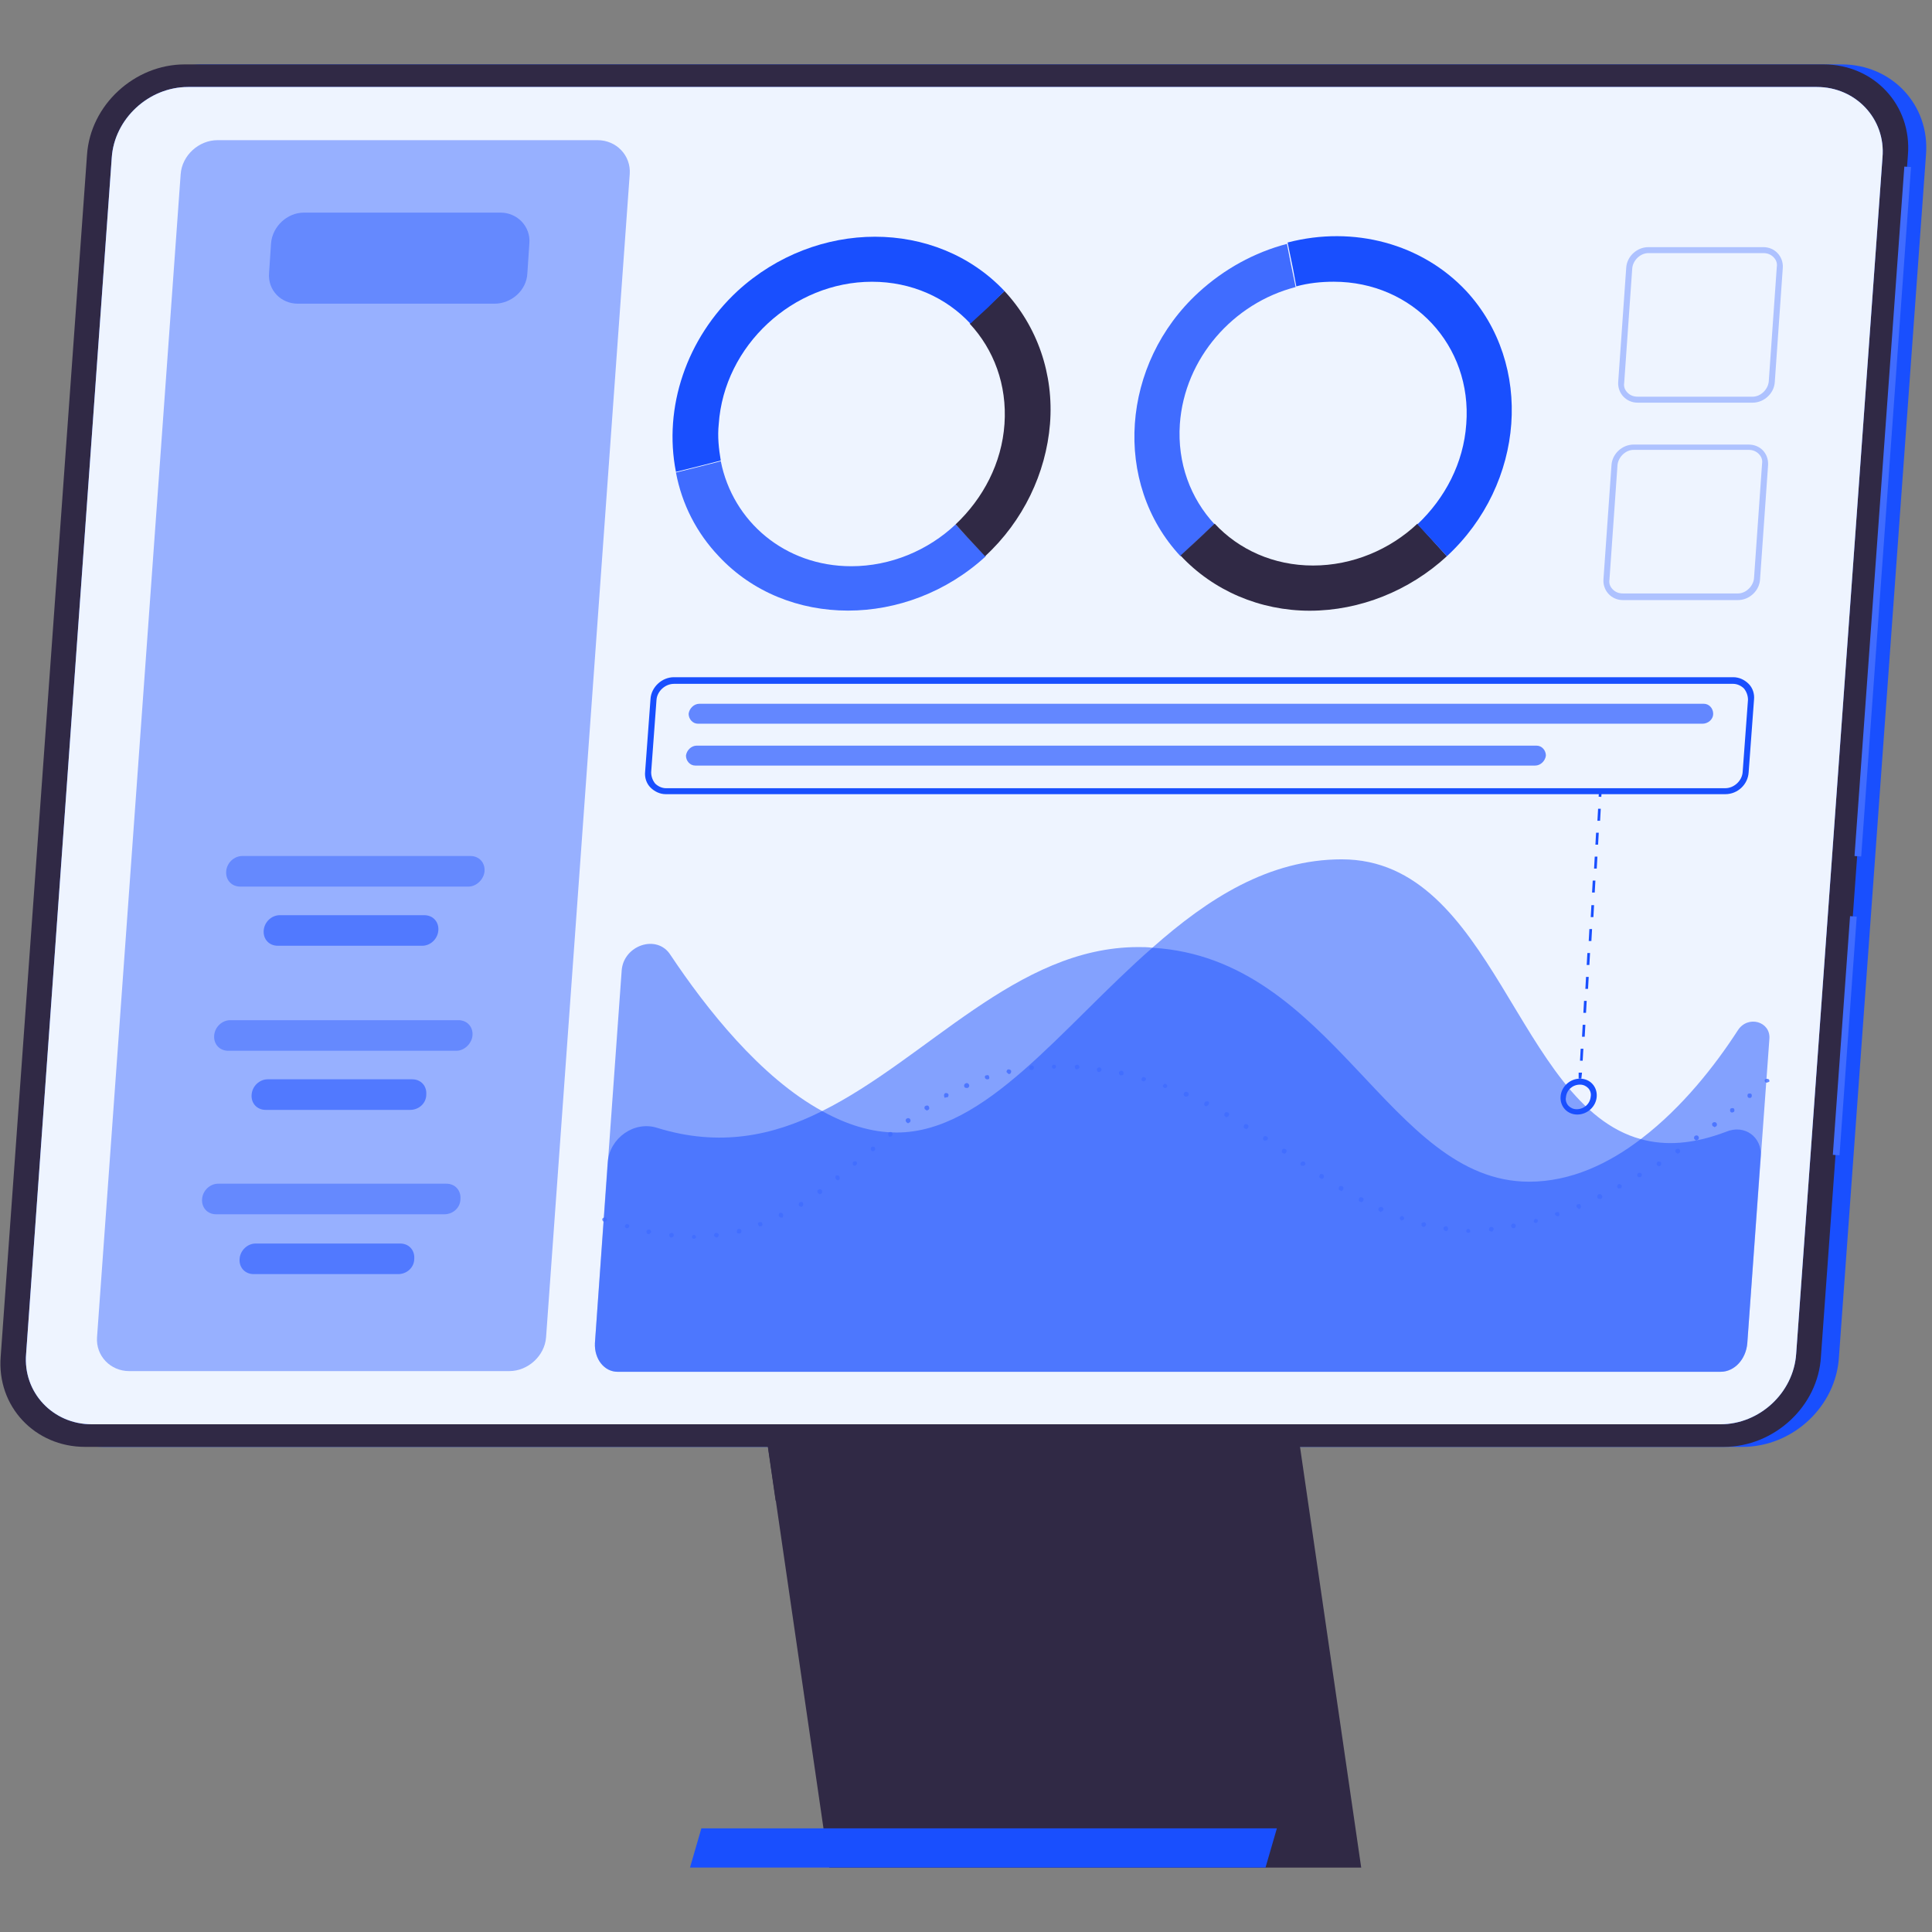
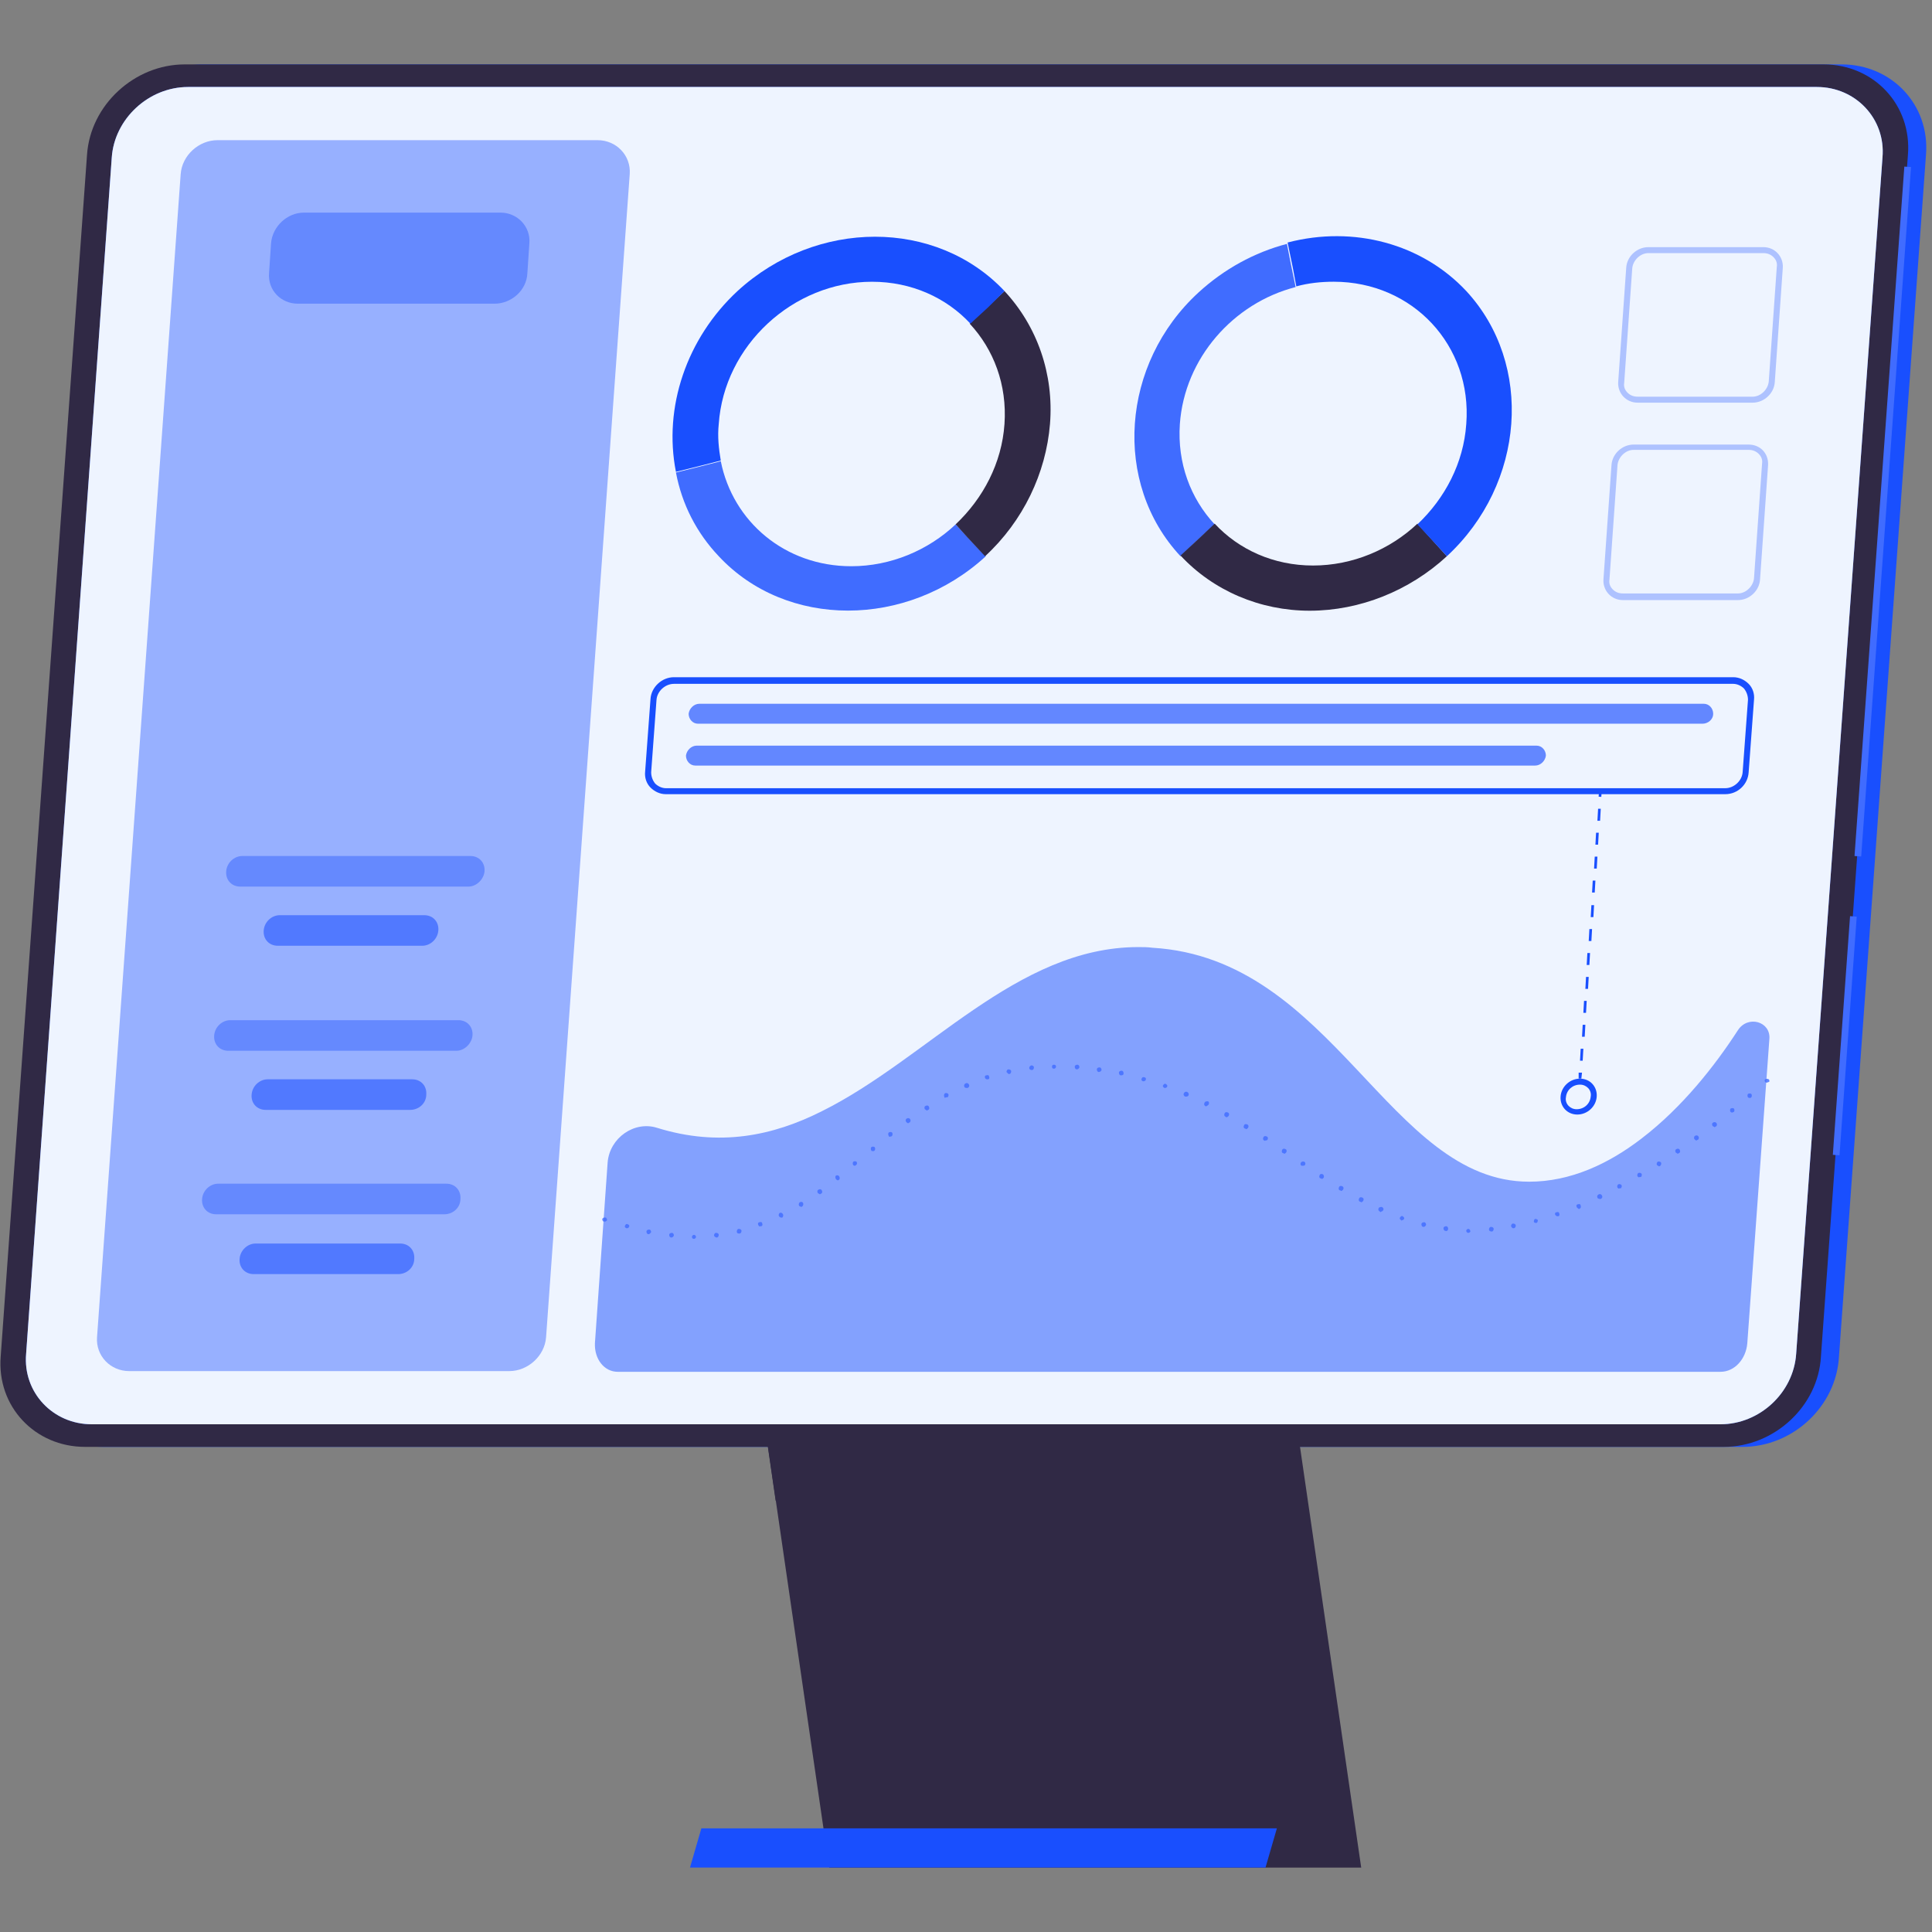
<svg xmlns="http://www.w3.org/2000/svg" width="150" height="150" viewBox="0 0 150 150" fill="none">
  <rect x="0" y="0" width="150" height="150" fill="#808080" stroke="none" />
  <g id="Frame">
    <g id="Group">
      <g id="Group_2">
        <path id="Vector" d="M135.297 112.335H8.003C4.106 112.335 1.144 109.187 1.456 105.317L8.211 12.018C8.47 8.148 11.899 5 15.744 5H142.987C146.884 5 149.845 8.148 149.534 12.018L142.779 105.317C142.571 109.187 139.194 112.335 135.297 112.335Z" fill="#194FFE" />
        <path id="Vector_2" d="M105.684 145H64.378L57 94.273H98.306L105.684 145Z" fill="#302945" />
        <path id="Vector_3" d="M99.137 141.953H54.454L53.57 144.998H98.253L99.137 141.953Z" fill="#194FFE" />
        <path id="Vector_4" d="M100.488 118.682L60.221 116.515L57 94.273H96.955L100.488 118.682Z" fill="#302945" />
        <path id="Vector_5" d="M133.843 112.335H6.6C2.704 112.335 -0.258 109.187 0.054 105.317L6.756 12.018C7.016 8.148 10.445 5 14.342 5H141.585C145.482 5 148.443 8.148 148.131 12.018L141.377 105.317C141.169 109.187 137.74 112.335 133.843 112.335Z" fill="#302945" />
        <path id="Vector_6" d="M147.852 12.933L143.984 66.461L144.503 66.498L148.371 12.97L147.852 12.933Z" fill="#406CFF" />
        <path id="Vector_7" d="M143.638 71.131L142.301 89.66L142.819 89.697L144.156 71.168L143.638 71.131Z" fill="#406CFF" />
      </g>
      <g id="Group_3">
        <g id="Group_4">
          <path id="Vector_8" d="M133.583 110.58H7.119C4.106 110.58 1.768 108.103 2.028 105.11L8.678 12.224C8.886 9.231 11.536 6.754 14.601 6.754H141.065C144.078 6.754 146.416 9.231 146.156 12.224L139.454 105.11C139.246 108.155 136.596 110.58 133.583 110.58Z" fill="#406CFF" />
          <path id="Vector_9" d="M133.583 110.58H7.119C4.106 110.58 1.768 108.103 2.028 105.11L8.678 12.224C8.886 9.231 11.536 6.754 14.601 6.754H141.065C144.078 6.754 146.416 9.231 146.156 12.224L139.454 105.11C139.246 108.155 136.596 110.58 133.583 110.58Z" fill="#EEF4FF" />
          <path id="Vector_10" opacity="0.5" d="M39.539 106.452H10.028C8.573 106.452 7.43 105.265 7.534 103.821L14.028 13.515C14.133 12.07 15.431 10.883 16.886 10.883H46.398C47.853 10.883 48.996 12.07 48.892 13.515L42.397 103.821C42.293 105.265 40.994 106.452 39.539 106.452Z" fill="#406CFF" />
        </g>
        <path id="Vector_11" opacity="0.4" d="M38.4 23.578H23.124C21.825 23.578 20.786 22.545 20.89 21.204L21.046 18.882C21.15 17.591 22.293 16.508 23.592 16.508H38.867C40.166 16.508 41.205 17.591 41.101 18.882L40.945 21.204C40.893 22.545 39.698 23.578 38.4 23.578Z" fill="#194FFE" />
        <g id="Group_5">
          <path id="Vector_12" opacity="0.4" d="M36.371 68.835H18.654C17.978 68.835 17.511 68.319 17.562 67.648C17.614 66.977 18.186 66.461 18.809 66.461H36.527C37.202 66.461 37.67 66.977 37.618 67.648C37.566 68.267 36.995 68.835 36.371 68.835Z" fill="#194FFE" />
          <path id="Vector_13" opacity="0.8" d="M32.786 73.428H21.564C20.888 73.428 20.421 72.912 20.473 72.242C20.525 71.571 21.096 71.055 21.72 71.055H32.942C33.618 71.055 34.085 71.571 34.033 72.242C33.981 72.912 33.41 73.428 32.786 73.428Z" fill="#406CFF" />
          <path id="Vector_14" opacity="0.4" d="M35.437 81.581H17.72C17.045 81.581 16.577 81.065 16.629 80.394C16.681 79.723 17.252 79.207 17.876 79.207H35.593C36.269 79.207 36.736 79.723 36.684 80.394C36.632 81.013 36.061 81.581 35.437 81.581Z" fill="#194FFE" />
          <path id="Vector_15" opacity="0.8" d="M31.849 86.171H20.626C19.951 86.171 19.483 85.655 19.535 84.984C19.587 84.313 20.159 83.797 20.782 83.797H32.005C32.68 83.797 33.148 84.313 33.096 84.984C33.096 85.655 32.524 86.171 31.849 86.171Z" fill="#406CFF" />
          <path id="Vector_16" opacity="0.4" d="M34.5 94.276H16.782C16.107 94.276 15.639 93.76 15.691 93.089C15.743 92.418 16.315 91.902 16.938 91.902H34.656C35.331 91.902 35.799 92.418 35.747 93.089C35.747 93.76 35.175 94.276 34.5 94.276Z" fill="#194FFE" />
          <path id="Vector_17" opacity="0.8" d="M30.915 98.921H19.693C19.017 98.921 18.55 98.405 18.602 97.734C18.654 97.063 19.225 96.547 19.849 96.547H31.071C31.747 96.547 32.214 97.063 32.162 97.734C32.162 98.405 31.591 98.921 30.915 98.921Z" fill="#406CFF" />
        </g>
        <g id="Group_6">
          <path id="Vector_18" opacity="0.5" d="M134.933 79.982C135.712 78.795 137.478 79.311 137.375 80.653L135.66 104.287C135.556 105.525 134.673 106.506 133.582 106.506H47.956C46.917 106.506 46.138 105.525 46.19 104.287L47.177 90.251C47.333 88.341 49.255 87 51.022 87.567C55.854 89.064 60.011 88.187 63.803 86.277C72.013 82.201 78.923 73.531 88.379 73.531C88.743 73.531 89.106 73.531 89.47 73.583C103.551 74.409 107.811 91.747 118.722 91.747C121.943 91.747 124.905 90.354 127.451 88.393C130.62 85.968 133.166 82.717 134.933 79.982Z" fill="#194FFE" />
-           <path id="Vector_19" opacity="0.5" d="M136.699 89.734L135.66 104.286C135.556 105.524 134.673 106.505 133.582 106.505H47.956C46.917 106.505 46.138 105.524 46.19 104.286L48.268 75.337C48.424 73.376 51.022 72.498 52.061 74.15C54.815 78.278 59.023 83.645 63.855 86.276C65.726 87.308 67.648 87.928 69.623 87.928C76.533 87.928 82.404 79.774 89.47 73.582C93.783 69.763 98.511 66.719 104.174 66.719C116.02 66.719 117.735 85.812 127.399 88.444C129.269 88.96 131.4 88.857 133.997 87.876C135.452 87.257 136.803 88.289 136.699 89.734Z" fill="#194FFE" />
          <g id="Group_7" opacity="0.8">
            <path id="Vector_20" d="M137.168 84.055C137.116 84.055 137.064 84.055 137.064 84.003L137.012 83.951V83.9C137.012 83.848 137.012 83.796 137.064 83.796C137.116 83.745 137.22 83.745 137.323 83.796C137.375 83.848 137.375 83.9 137.375 83.9V83.951C137.375 83.951 137.375 84.003 137.323 84.003C137.22 84.055 137.168 84.055 137.168 84.055Z" fill="#406CFF" />
            <path id="Vector_21" d="M53.88 96.184C53.776 96.184 53.724 96.132 53.724 96.029C53.724 95.926 53.828 95.874 53.88 95.874C53.984 95.874 54.036 95.978 54.036 96.029C54.036 96.081 53.984 96.184 53.88 96.184ZM52.113 96.081C52.009 96.081 51.957 95.978 51.957 95.874C51.957 95.771 52.061 95.72 52.165 95.72C52.269 95.72 52.321 95.823 52.321 95.926C52.269 96.029 52.217 96.081 52.113 96.081ZM55.438 95.926C55.438 95.823 55.49 95.72 55.594 95.72C55.698 95.72 55.802 95.771 55.802 95.874C55.802 95.978 55.75 96.081 55.646 96.081C55.542 96.081 55.438 95.978 55.438 95.926ZM50.347 95.823C50.243 95.823 50.191 95.72 50.191 95.617C50.191 95.513 50.295 95.462 50.399 95.462C50.503 95.462 50.554 95.565 50.554 95.668C50.503 95.72 50.451 95.823 50.347 95.823ZM57.205 95.617C57.205 95.513 57.257 95.41 57.361 95.41C57.465 95.41 57.569 95.462 57.569 95.565C57.569 95.668 57.517 95.771 57.413 95.771H57.361C57.257 95.771 57.205 95.72 57.205 95.617ZM113.994 95.72C113.89 95.72 113.838 95.617 113.838 95.565C113.838 95.462 113.942 95.41 113.994 95.41C114.098 95.41 114.15 95.513 114.15 95.565C114.202 95.617 114.098 95.72 113.994 95.72ZM115.605 95.462C115.605 95.359 115.657 95.255 115.761 95.255C115.865 95.255 115.968 95.307 115.968 95.41C115.968 95.513 115.916 95.617 115.813 95.617C115.709 95.617 115.605 95.565 115.605 95.462ZM112.228 95.565C112.124 95.565 112.072 95.462 112.072 95.359C112.072 95.255 112.176 95.204 112.279 95.204C112.383 95.204 112.435 95.307 112.435 95.41C112.435 95.513 112.331 95.617 112.228 95.565C112.228 95.617 112.228 95.617 112.228 95.565ZM48.632 95.359C48.528 95.307 48.476 95.255 48.528 95.152C48.58 95.049 48.632 94.997 48.736 95.049C48.84 95.1 48.892 95.152 48.84 95.255C48.788 95.359 48.736 95.359 48.632 95.359ZM117.319 95.204C117.319 95.1 117.371 94.997 117.475 94.997C117.579 94.997 117.683 95.049 117.683 95.152C117.683 95.255 117.631 95.359 117.527 95.359C117.527 95.359 117.527 95.359 117.475 95.359C117.423 95.359 117.371 95.307 117.319 95.204ZM110.513 95.255C110.409 95.255 110.357 95.152 110.357 95.049C110.357 94.946 110.461 94.894 110.565 94.894C110.669 94.894 110.721 94.997 110.721 95.1C110.669 95.204 110.617 95.255 110.513 95.255ZM58.868 95.1C58.816 94.997 58.868 94.894 58.972 94.894C59.075 94.843 59.179 94.894 59.179 94.997C59.231 95.1 59.179 95.204 59.075 95.204H59.023C58.972 95.255 58.92 95.204 58.868 95.1ZM119.086 94.843C119.086 94.739 119.138 94.636 119.19 94.636C119.294 94.636 119.398 94.688 119.398 94.739C119.398 94.843 119.346 94.946 119.294 94.946H119.242C119.138 94.946 119.086 94.894 119.086 94.843ZM108.798 94.739C108.694 94.688 108.642 94.584 108.694 94.533C108.746 94.43 108.85 94.378 108.902 94.43C109.006 94.481 109.058 94.584 109.006 94.636C109.006 94.688 108.902 94.739 108.85 94.739C108.798 94.791 108.798 94.791 108.798 94.739ZM60.478 94.43C60.426 94.326 60.478 94.223 60.53 94.172C60.634 94.12 60.738 94.172 60.79 94.275C60.842 94.378 60.79 94.481 60.738 94.533C60.738 94.533 60.686 94.533 60.634 94.533C60.582 94.533 60.53 94.481 60.478 94.43ZM120.748 94.326C120.697 94.223 120.748 94.12 120.852 94.12C120.956 94.068 121.06 94.12 121.06 94.223C121.112 94.326 121.06 94.43 120.956 94.43H120.904C120.852 94.43 120.8 94.378 120.748 94.326ZM107.136 94.068C107.032 94.017 106.98 93.914 107.032 93.81C107.084 93.707 107.188 93.707 107.292 93.707C107.396 93.759 107.447 93.862 107.396 93.965C107.344 94.017 107.292 94.068 107.24 94.068C107.188 94.12 107.188 94.12 107.136 94.068ZM122.411 93.707C122.359 93.604 122.411 93.501 122.515 93.501C122.619 93.449 122.723 93.501 122.723 93.604C122.775 93.707 122.723 93.81 122.619 93.862H122.567C122.515 93.81 122.411 93.759 122.411 93.707ZM62.037 93.604C61.985 93.501 62.037 93.398 62.089 93.346C62.193 93.294 62.297 93.294 62.349 93.398C62.401 93.501 62.349 93.604 62.297 93.656C62.297 93.656 62.245 93.707 62.193 93.707C62.141 93.656 62.037 93.656 62.037 93.604ZM105.577 93.294C105.473 93.243 105.473 93.14 105.525 93.036C105.577 92.933 105.681 92.933 105.785 92.985C105.889 93.036 105.889 93.14 105.837 93.243C105.785 93.294 105.733 93.346 105.681 93.346C105.629 93.294 105.577 93.294 105.577 93.294ZM124.022 92.985C123.97 92.882 124.022 92.778 124.126 92.727C124.23 92.675 124.334 92.727 124.385 92.83C124.437 92.933 124.385 93.036 124.282 93.088H124.23C124.126 93.088 124.022 93.036 124.022 92.985ZM63.492 92.624C63.44 92.52 63.44 92.417 63.544 92.365C63.648 92.314 63.752 92.314 63.804 92.417C63.855 92.52 63.855 92.624 63.752 92.675C63.7 92.675 63.7 92.727 63.648 92.727C63.596 92.675 63.544 92.675 63.492 92.624ZM104.018 92.417C103.914 92.365 103.914 92.262 103.966 92.159C104.018 92.056 104.122 92.056 104.226 92.108C104.33 92.159 104.33 92.262 104.278 92.365C104.226 92.417 104.174 92.469 104.122 92.469C104.07 92.417 104.07 92.417 104.018 92.417ZM125.58 92.211C125.529 92.108 125.58 92.004 125.632 91.953C125.736 91.901 125.84 91.953 125.892 92.004C125.944 92.108 125.892 92.211 125.84 92.262C125.84 92.262 125.788 92.262 125.736 92.262C125.684 92.314 125.632 92.262 125.58 92.211ZM64.895 91.54C64.843 91.437 64.843 91.333 64.895 91.282C64.947 91.23 65.103 91.23 65.154 91.333C65.206 91.385 65.206 91.54 65.154 91.591C65.103 91.591 65.103 91.643 65.05 91.643C64.999 91.643 64.947 91.591 64.895 91.54ZM102.512 91.488C102.408 91.437 102.408 91.333 102.46 91.23C102.512 91.127 102.615 91.127 102.719 91.179C102.771 91.23 102.823 91.333 102.771 91.437C102.719 91.488 102.667 91.54 102.615 91.54C102.615 91.488 102.564 91.488 102.512 91.488ZM127.139 91.333C127.087 91.23 127.139 91.127 127.191 91.075C127.295 91.024 127.399 91.075 127.451 91.127C127.503 91.23 127.451 91.333 127.399 91.385C127.347 91.385 127.347 91.385 127.295 91.385C127.243 91.437 127.191 91.385 127.139 91.333ZM101.057 90.508C100.953 90.456 100.953 90.353 101.005 90.25C101.057 90.198 101.161 90.147 101.265 90.198C101.369 90.25 101.369 90.353 101.317 90.456C101.265 90.508 101.213 90.508 101.161 90.508C101.109 90.508 101.109 90.508 101.057 90.508ZM128.646 90.456C128.594 90.353 128.646 90.25 128.698 90.198C128.802 90.147 128.906 90.198 128.958 90.25C129.01 90.353 128.958 90.456 128.906 90.508C128.906 90.508 128.854 90.559 128.802 90.559C128.75 90.508 128.698 90.508 128.646 90.456ZM66.246 90.456C66.194 90.405 66.194 90.25 66.246 90.198C66.297 90.147 66.453 90.147 66.505 90.198C66.557 90.301 66.557 90.405 66.453 90.456C66.401 90.508 66.401 90.508 66.35 90.508C66.35 90.508 66.297 90.508 66.246 90.456ZM130.101 89.476C130.049 89.373 130.049 89.269 130.153 89.218C130.257 89.166 130.361 89.166 130.413 89.269C130.464 89.373 130.464 89.476 130.361 89.527C130.309 89.527 130.309 89.579 130.257 89.579C130.205 89.527 130.153 89.527 130.101 89.476ZM99.602 89.527C99.498 89.476 99.498 89.373 99.55 89.269C99.602 89.166 99.706 89.166 99.81 89.218C99.914 89.269 99.914 89.373 99.862 89.476C99.81 89.527 99.758 89.579 99.706 89.579C99.654 89.527 99.654 89.527 99.602 89.527ZM67.648 89.321C67.596 89.269 67.596 89.115 67.648 89.063C67.7 89.011 67.856 89.011 67.908 89.063C67.96 89.115 67.96 89.269 67.908 89.321C67.856 89.373 67.856 89.373 67.804 89.373C67.7 89.373 67.648 89.373 67.648 89.321ZM98.147 88.547C98.043 88.495 98.043 88.392 98.095 88.289C98.147 88.186 98.251 88.186 98.355 88.237C98.459 88.289 98.459 88.392 98.407 88.495C98.355 88.547 98.303 88.547 98.251 88.547C98.199 88.598 98.147 88.547 98.147 88.547ZM131.556 88.444C131.504 88.392 131.504 88.237 131.608 88.186C131.659 88.134 131.815 88.134 131.867 88.237C131.919 88.289 131.919 88.444 131.815 88.495C131.763 88.495 131.763 88.547 131.711 88.547C131.659 88.547 131.608 88.495 131.556 88.444ZM68.999 88.186C68.947 88.134 68.947 87.979 68.999 87.928C69.103 87.876 69.207 87.876 69.259 87.928C69.311 87.979 69.311 88.134 69.259 88.186C69.207 88.237 69.207 88.237 69.155 88.237C69.051 88.289 68.999 88.237 68.999 88.186ZM96.64 87.618C96.537 87.566 96.537 87.463 96.588 87.36C96.64 87.257 96.744 87.257 96.848 87.308C96.952 87.36 96.952 87.463 96.9 87.566C96.848 87.618 96.796 87.67 96.744 87.67C96.692 87.618 96.692 87.618 96.64 87.618ZM132.958 87.412C132.906 87.308 132.906 87.205 133.01 87.154C133.062 87.102 133.218 87.102 133.27 87.205C133.322 87.257 133.322 87.412 133.218 87.463C133.166 87.463 133.166 87.515 133.114 87.515C133.062 87.463 133.01 87.463 132.958 87.412ZM70.35 87.102C70.298 86.999 70.298 86.895 70.402 86.844C70.454 86.792 70.61 86.792 70.662 86.895C70.714 86.947 70.714 87.102 70.61 87.154C70.558 87.154 70.558 87.205 70.506 87.205C70.454 87.205 70.402 87.154 70.35 87.102ZM95.134 86.689C95.03 86.638 95.03 86.534 95.082 86.431C95.134 86.328 95.238 86.328 95.341 86.379C95.445 86.431 95.445 86.534 95.394 86.638C95.341 86.689 95.29 86.741 95.238 86.741C95.186 86.741 95.186 86.741 95.134 86.689ZM134.361 86.328C134.309 86.276 134.309 86.121 134.361 86.07C134.465 86.018 134.569 86.018 134.621 86.07C134.673 86.121 134.673 86.276 134.621 86.328C134.569 86.328 134.517 86.379 134.517 86.379C134.465 86.379 134.413 86.379 134.361 86.328ZM71.805 86.121C71.753 86.018 71.753 85.915 71.857 85.864C71.961 85.812 72.065 85.812 72.117 85.915C72.169 86.018 72.169 86.121 72.065 86.173C72.013 86.173 72.013 86.225 71.961 86.225C71.909 86.173 71.805 86.121 71.805 86.121ZM93.575 85.864C93.471 85.812 93.471 85.709 93.523 85.606C93.575 85.502 93.679 85.502 93.783 85.502C93.887 85.554 93.887 85.657 93.835 85.76C93.783 85.812 93.731 85.864 93.679 85.864C93.679 85.915 93.627 85.915 93.575 85.864ZM135.712 85.193C135.66 85.141 135.66 84.986 135.712 84.935C135.764 84.883 135.92 84.883 135.972 84.935C136.024 84.986 136.024 85.141 135.972 85.193C135.92 85.244 135.92 85.244 135.868 85.244C135.816 85.244 135.764 85.244 135.712 85.193ZM73.312 85.141C73.26 85.038 73.312 84.935 73.364 84.883C73.468 84.831 73.572 84.883 73.623 84.935C73.675 85.038 73.624 85.141 73.572 85.193C73.519 85.193 73.519 85.193 73.468 85.193C73.364 85.244 73.312 85.244 73.312 85.141ZM92.016 85.141C91.912 85.089 91.86 84.986 91.912 84.883C91.964 84.78 92.068 84.728 92.172 84.78C92.276 84.831 92.328 84.935 92.276 85.038C92.276 85.089 92.172 85.141 92.12 85.141C92.068 85.141 92.068 85.141 92.016 85.141ZM90.406 84.47C90.302 84.419 90.25 84.315 90.302 84.264C90.354 84.161 90.457 84.109 90.51 84.161C90.613 84.212 90.665 84.315 90.613 84.367C90.613 84.419 90.51 84.47 90.457 84.47H90.406ZM74.87 84.367C74.819 84.264 74.87 84.161 74.974 84.109C75.078 84.057 75.182 84.109 75.234 84.212C75.286 84.315 75.234 84.419 75.13 84.47H75.078C74.922 84.47 74.87 84.419 74.87 84.367ZM88.743 83.954C88.639 83.903 88.587 83.851 88.639 83.748C88.639 83.644 88.795 83.593 88.847 83.644C88.951 83.644 89.003 83.748 88.951 83.851C88.951 83.903 88.847 83.954 88.743 83.954ZM76.481 83.696C76.429 83.593 76.481 83.49 76.585 83.49C76.689 83.438 76.793 83.49 76.793 83.593C76.845 83.696 76.793 83.799 76.689 83.799H76.637C76.585 83.799 76.481 83.748 76.481 83.696ZM87.028 83.49C86.924 83.49 86.873 83.386 86.873 83.283C86.873 83.18 86.976 83.129 87.08 83.129C87.184 83.129 87.236 83.232 87.236 83.335C87.236 83.438 87.184 83.49 87.028 83.49C87.08 83.49 87.08 83.49 87.028 83.49ZM78.144 83.232C78.144 83.129 78.196 83.025 78.3 83.025C78.403 83.025 78.507 83.077 78.507 83.18C78.507 83.283 78.456 83.386 78.352 83.386C78.352 83.386 78.352 83.386 78.3 83.386C78.248 83.335 78.196 83.283 78.144 83.232ZM85.314 83.232C85.21 83.232 85.158 83.129 85.158 83.025C85.158 82.922 85.262 82.871 85.366 82.871C85.47 82.871 85.522 82.974 85.522 83.077C85.522 83.129 85.418 83.232 85.314 83.232ZM79.91 82.922C79.91 82.819 79.962 82.767 80.066 82.716C80.17 82.716 80.274 82.767 80.274 82.871C80.274 82.974 80.222 83.077 80.118 83.077C80.014 83.077 79.91 83.025 79.91 82.922ZM83.599 83.025C83.495 83.025 83.443 82.922 83.443 82.819C83.443 82.716 83.547 82.664 83.651 82.664C83.755 82.664 83.807 82.767 83.807 82.871C83.755 82.974 83.703 83.025 83.599 83.025ZM81.677 82.819C81.677 82.716 81.729 82.664 81.833 82.664C81.937 82.664 81.989 82.716 81.989 82.819C81.989 82.922 81.885 82.974 81.833 82.974C81.729 82.974 81.677 82.922 81.677 82.819Z" fill="#406CFF" />
            <path id="Vector_22" d="M46.918 94.841H46.866C46.866 94.841 46.814 94.841 46.814 94.789L46.762 94.738V94.686C46.762 94.635 46.762 94.583 46.814 94.583L46.866 94.531C46.918 94.531 46.969 94.531 47.022 94.531C47.022 94.531 47.074 94.531 47.074 94.583C47.125 94.635 47.125 94.635 47.125 94.686V94.738C47.125 94.738 47.125 94.789 47.074 94.789L47.022 94.841C46.969 94.841 46.918 94.841 46.918 94.841Z" fill="#406CFF" />
          </g>
        </g>
        <g id="Group_8">
          <g id="Group_9">
            <path id="Vector_23" d="M75.394 42.001L74.198 40.711C72.068 42.723 69.159 43.962 66.093 43.962C60.95 43.962 56.897 40.505 55.962 35.809L54.143 36.273L52.48 36.686C52.948 39.163 54.091 41.382 55.806 43.188C61.053 48.813 70.406 48.813 76.537 43.188L75.394 42.001Z" fill="#406CFF" />
            <path id="Vector_24" d="M77.988 22.598L76.377 24.094L75.286 25.126C77.157 27.139 78.196 29.874 77.988 32.918C77.78 35.963 76.326 38.698 74.195 40.71L75.13 41.742L76.481 43.187C79.443 40.452 81.21 36.737 81.521 32.918C81.833 29.048 80.534 25.333 77.988 22.598Z" fill="#302945" />
            <path id="Vector_25" d="M77.99 22.598C72.69 16.973 63.39 16.973 57.259 22.598C53.31 26.261 51.492 31.628 52.479 36.634L54.557 36.118L55.96 35.756C55.804 34.828 55.7 33.899 55.804 32.918C56.22 26.829 61.572 21.875 67.703 21.875C70.768 21.875 73.47 23.113 75.34 25.126L76.743 23.836L77.99 22.598Z" fill="#194FFE" />
          </g>
          <g id="Group_10">
            <path id="Vector_26" d="M92.903 42L94.306 40.71C92.435 38.698 91.396 35.963 91.604 32.918C91.968 27.809 95.761 23.526 100.593 22.288L100.229 20.533L99.917 18.934C97.371 19.604 95.033 20.895 93.059 22.701C87.032 28.222 86.356 37.511 91.656 43.187L92.903 42Z" fill="#406CFF" />
            <path id="Vector_27" d="M112.335 43.185L110.984 41.688L110.049 40.656C107.919 42.669 105.009 43.907 101.944 43.907C98.878 43.907 96.177 42.669 94.306 40.656L93.215 41.688L91.656 43.133C94.202 45.868 97.839 47.416 101.684 47.416C105.581 47.416 109.426 45.868 112.335 43.185Z" fill="#302945" />
            <path id="Vector_28" d="M112.335 43.185C118.414 37.561 119.089 28.272 113.841 22.596C110.412 18.932 105.112 17.487 99.969 18.829L100.384 20.841L100.644 22.235C101.579 21.977 102.567 21.873 103.554 21.873C109.685 21.873 114.309 26.827 113.841 32.916C113.633 35.961 112.179 38.696 110.048 40.709L111.243 41.999L112.335 43.185Z" fill="#194FFE" />
          </g>
        </g>
        <path id="Vector_29" opacity="0.3" d="M136.91 19.652C137.222 19.652 137.482 19.755 137.69 19.962C137.897 20.168 138.001 20.426 137.949 20.736L137.326 29.611C137.274 30.231 136.702 30.798 136.079 30.798H127.142C126.831 30.798 126.571 30.695 126.363 30.489C126.155 30.282 126.051 30.024 126.103 29.715L126.727 20.839C126.779 20.22 127.35 19.652 127.974 19.652H136.91ZM136.91 19.188H127.974C127.09 19.188 126.311 19.91 126.259 20.787L125.636 29.663C125.584 30.54 126.259 31.263 127.142 31.263H136.079C136.962 31.263 137.742 30.54 137.794 29.663L138.417 20.787C138.469 19.91 137.794 19.188 136.91 19.188Z" fill="#194FFE" />
        <path id="Vector_30" opacity="0.3" d="M135.766 34.928C136.078 34.928 136.337 35.032 136.545 35.238C136.753 35.444 136.857 35.703 136.805 36.012L136.181 44.888C136.129 45.507 135.558 46.075 134.934 46.075H125.998C125.686 46.075 125.426 45.972 125.218 45.765C125.011 45.559 124.907 45.301 124.959 44.991L125.582 36.115C125.634 35.496 126.206 34.928 126.829 34.928H135.766ZM135.766 34.516H126.829C125.946 34.516 125.167 35.238 125.115 36.115L124.491 44.991C124.439 45.868 125.115 46.591 125.998 46.591H134.934C135.818 46.591 136.597 45.868 136.649 44.991L137.273 36.115C137.324 35.187 136.649 34.516 135.766 34.516Z" fill="#194FFE" />
        <path id="Vector_31" d="M122.67 84.21C122.93 84.21 123.138 84.314 123.294 84.469C123.45 84.623 123.553 84.881 123.502 85.139C123.45 85.707 122.982 86.12 122.41 86.12C122.151 86.12 121.943 86.017 121.787 85.862C121.631 85.707 121.527 85.449 121.579 85.191C121.631 84.623 122.099 84.21 122.67 84.21ZM122.67 83.746C121.891 83.746 121.215 84.365 121.163 85.139C121.111 85.913 121.683 86.533 122.462 86.533C123.242 86.533 123.917 85.913 123.969 85.139C124.021 84.365 123.45 83.746 122.67 83.746Z" fill="#194FFE" />
        <g id="Group_11">
          <path id="Vector_32" d="M122.774 83.746H122.566V83.281H122.826L122.774 83.746Z" fill="#194FFE" />
          <path id="Vector_33" d="M122.88 82.351H122.672L122.724 81.422H122.932L122.88 82.351ZM123.036 80.493H122.828L122.88 79.564H123.088L123.036 80.493ZM123.139 78.635H122.932L122.984 77.706H123.191L123.139 78.635ZM123.295 76.778H123.088L123.139 75.849H123.347L123.295 76.778ZM123.399 74.92H123.191L123.243 73.991H123.451L123.399 74.92ZM123.555 73.062H123.347L123.399 72.133H123.607L123.555 73.062ZM123.711 71.204H123.503L123.555 70.275H123.763L123.711 71.204ZM123.815 69.295H123.607L123.659 68.366H123.867L123.815 69.295ZM123.971 67.437H123.763L123.815 66.508H124.023L123.971 67.437ZM124.075 65.58H123.867L123.919 64.651H124.127L124.075 65.58ZM124.231 63.722H124.023L124.075 62.793H124.283L124.231 63.722Z" fill="#194FFE" />
          <path id="Vector_34" d="M124.15 61.392L124.117 61.855L124.324 61.87L124.358 61.407L124.15 61.392Z" fill="#194FFE" />
        </g>
        <path id="Vector_35" d="M133.947 61.66H51.699C51.231 61.66 50.815 61.454 50.504 61.144C50.192 60.835 50.036 60.37 50.088 59.906L50.504 54.281C50.556 53.352 51.387 52.578 52.322 52.578H134.57C135.038 52.578 135.453 52.785 135.765 53.094C136.077 53.404 136.233 53.868 136.181 54.333L135.765 59.957C135.713 60.886 134.934 61.66 133.947 61.66ZM52.322 53.094C51.647 53.094 51.023 53.662 50.971 54.333L50.556 59.957C50.556 60.267 50.66 60.577 50.867 60.835C51.075 61.041 51.387 61.196 51.699 61.196H133.947C134.622 61.196 135.246 60.628 135.298 59.957L135.713 54.333C135.713 54.023 135.609 53.713 135.401 53.455C135.194 53.249 134.882 53.094 134.57 53.094H52.322Z" fill="#194FFE" />
        <path id="Vector_36" opacity="0.8" fill-rule="evenodd" clip-rule="evenodd" d="M132.18 56.189H54.192C53.777 56.189 53.465 55.828 53.465 55.415C53.517 55.002 53.88 54.641 54.296 54.641H132.284C132.699 54.641 133.011 55.002 133.011 55.415C133.011 55.879 132.595 56.189 132.18 56.189Z" fill="#406CFF" />
        <path id="Vector_37" opacity="0.8" fill-rule="evenodd" clip-rule="evenodd" d="M119.191 59.439H53.985C53.57 59.439 53.258 59.078 53.258 58.665C53.31 58.252 53.673 57.891 54.089 57.891H119.295C119.711 57.891 120.023 58.252 120.023 58.665C119.971 59.078 119.607 59.439 119.191 59.439Z" fill="#406CFF" />
      </g>
    </g>
  </g>
</svg>